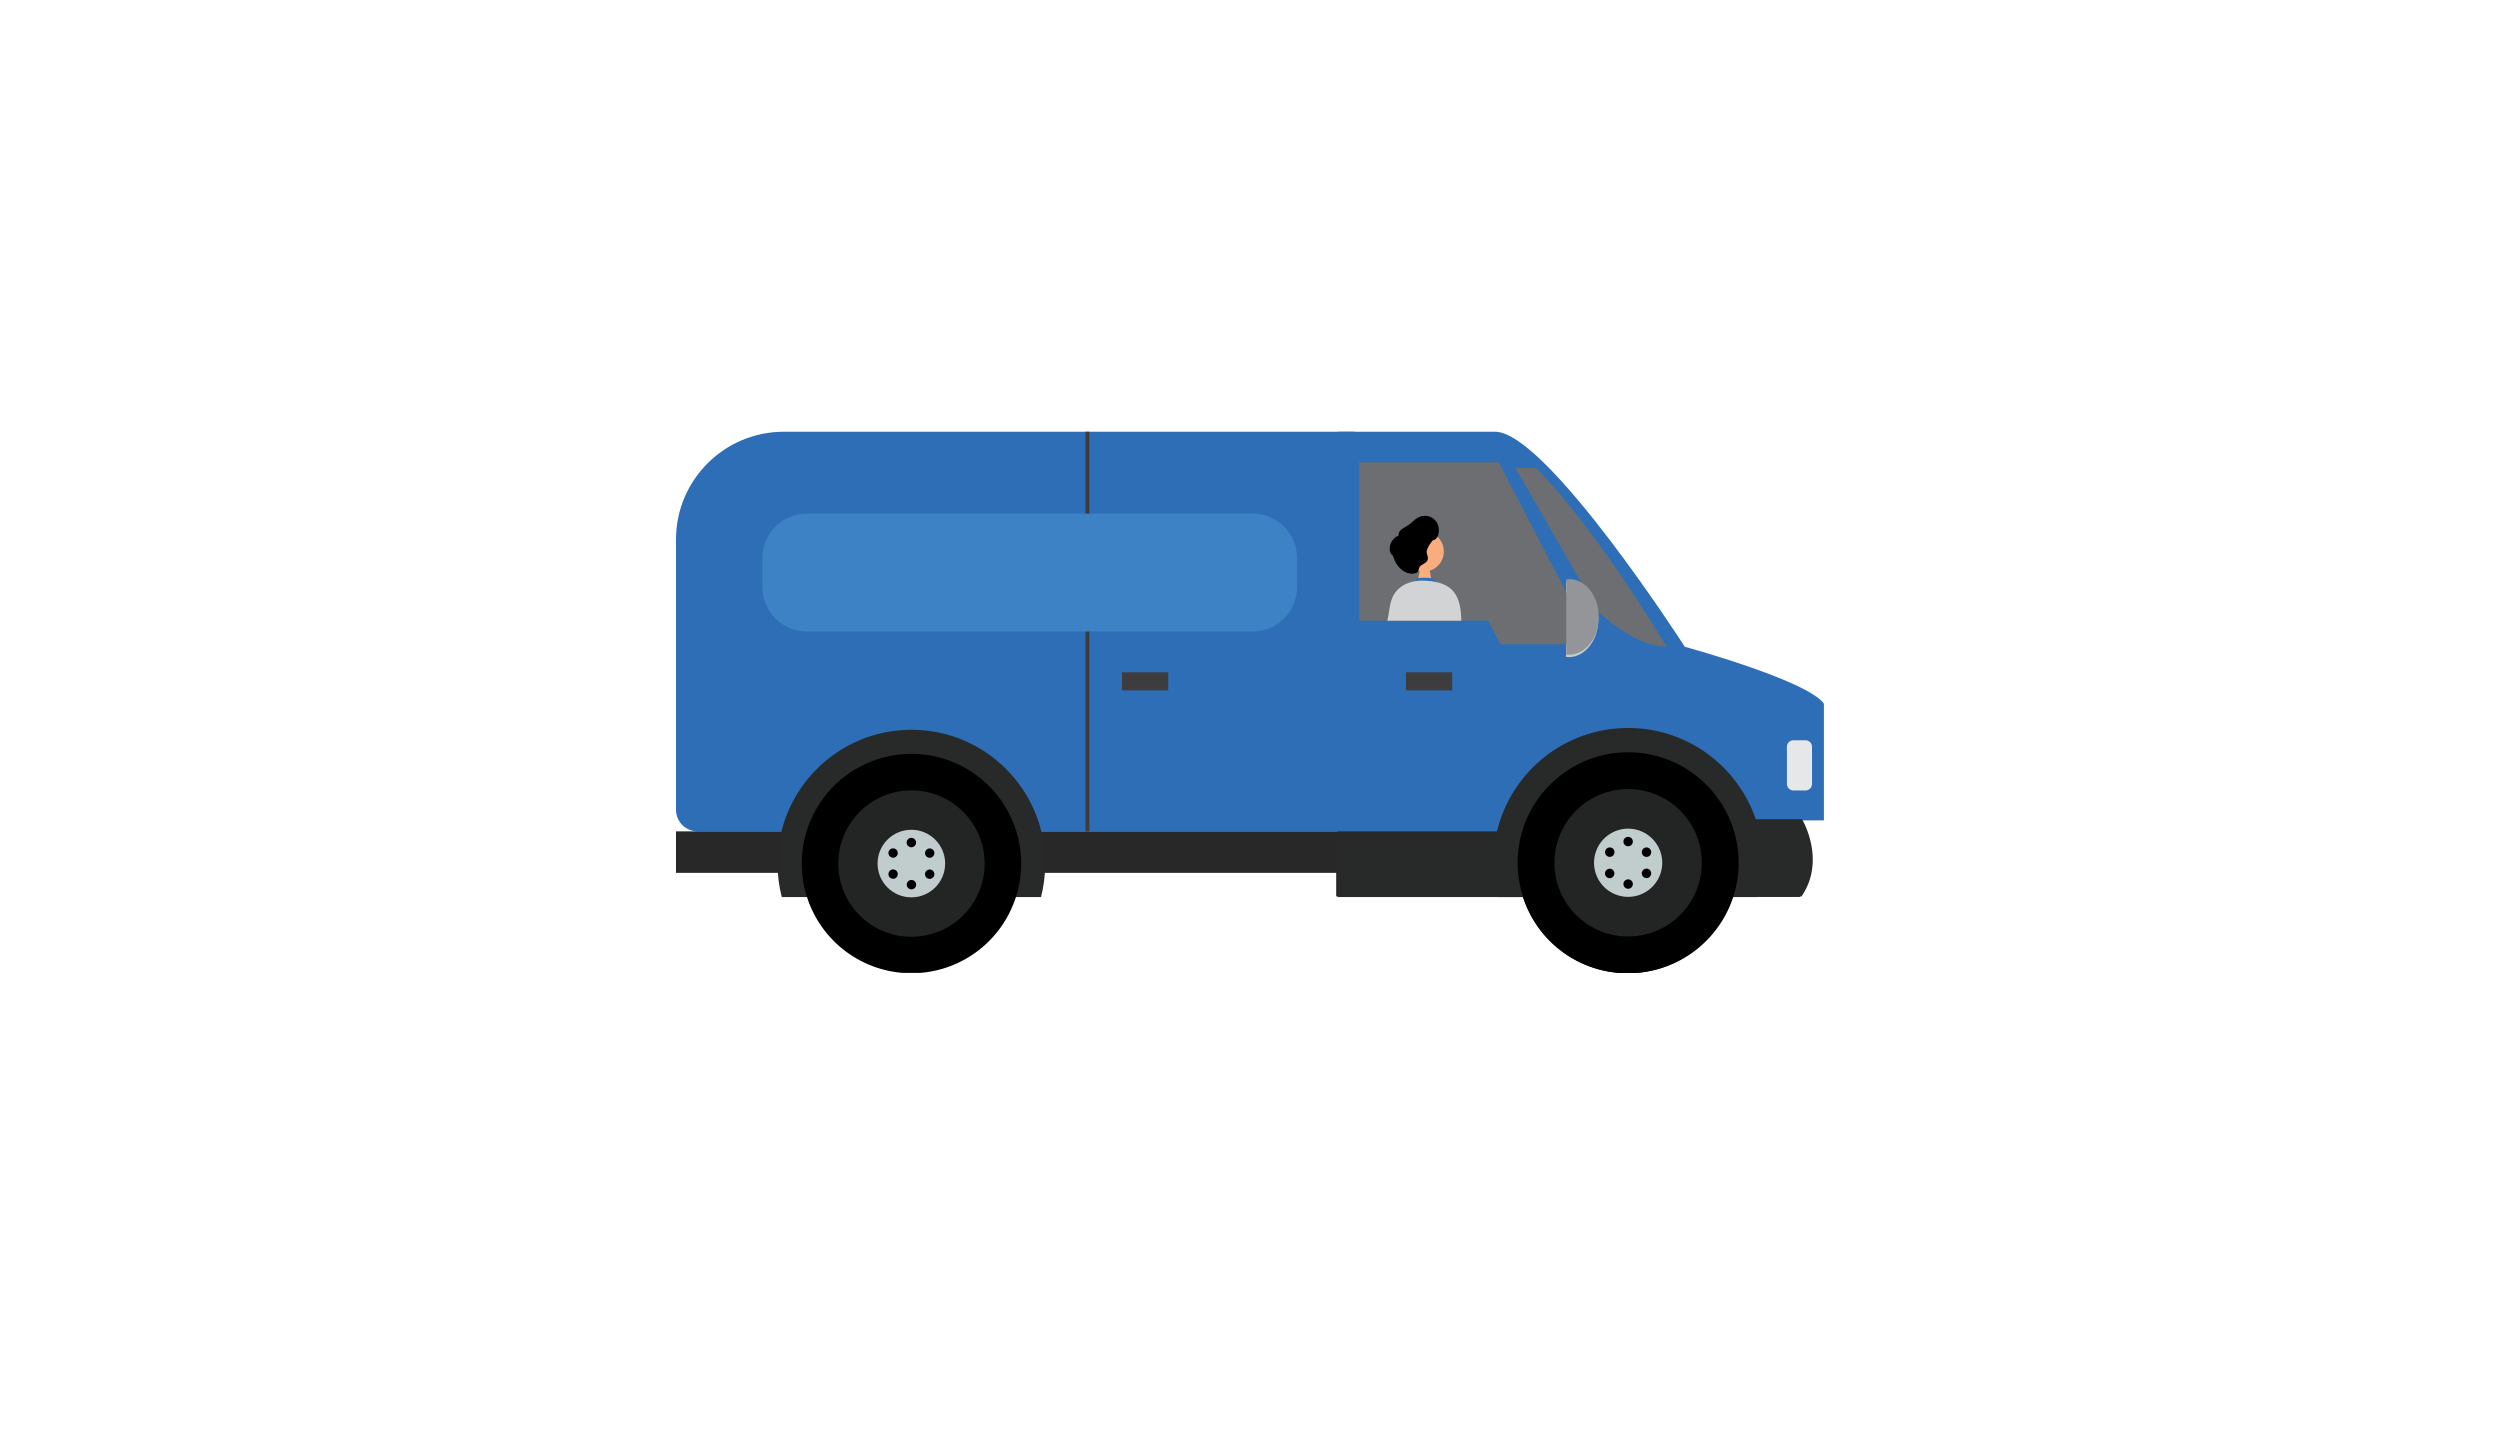
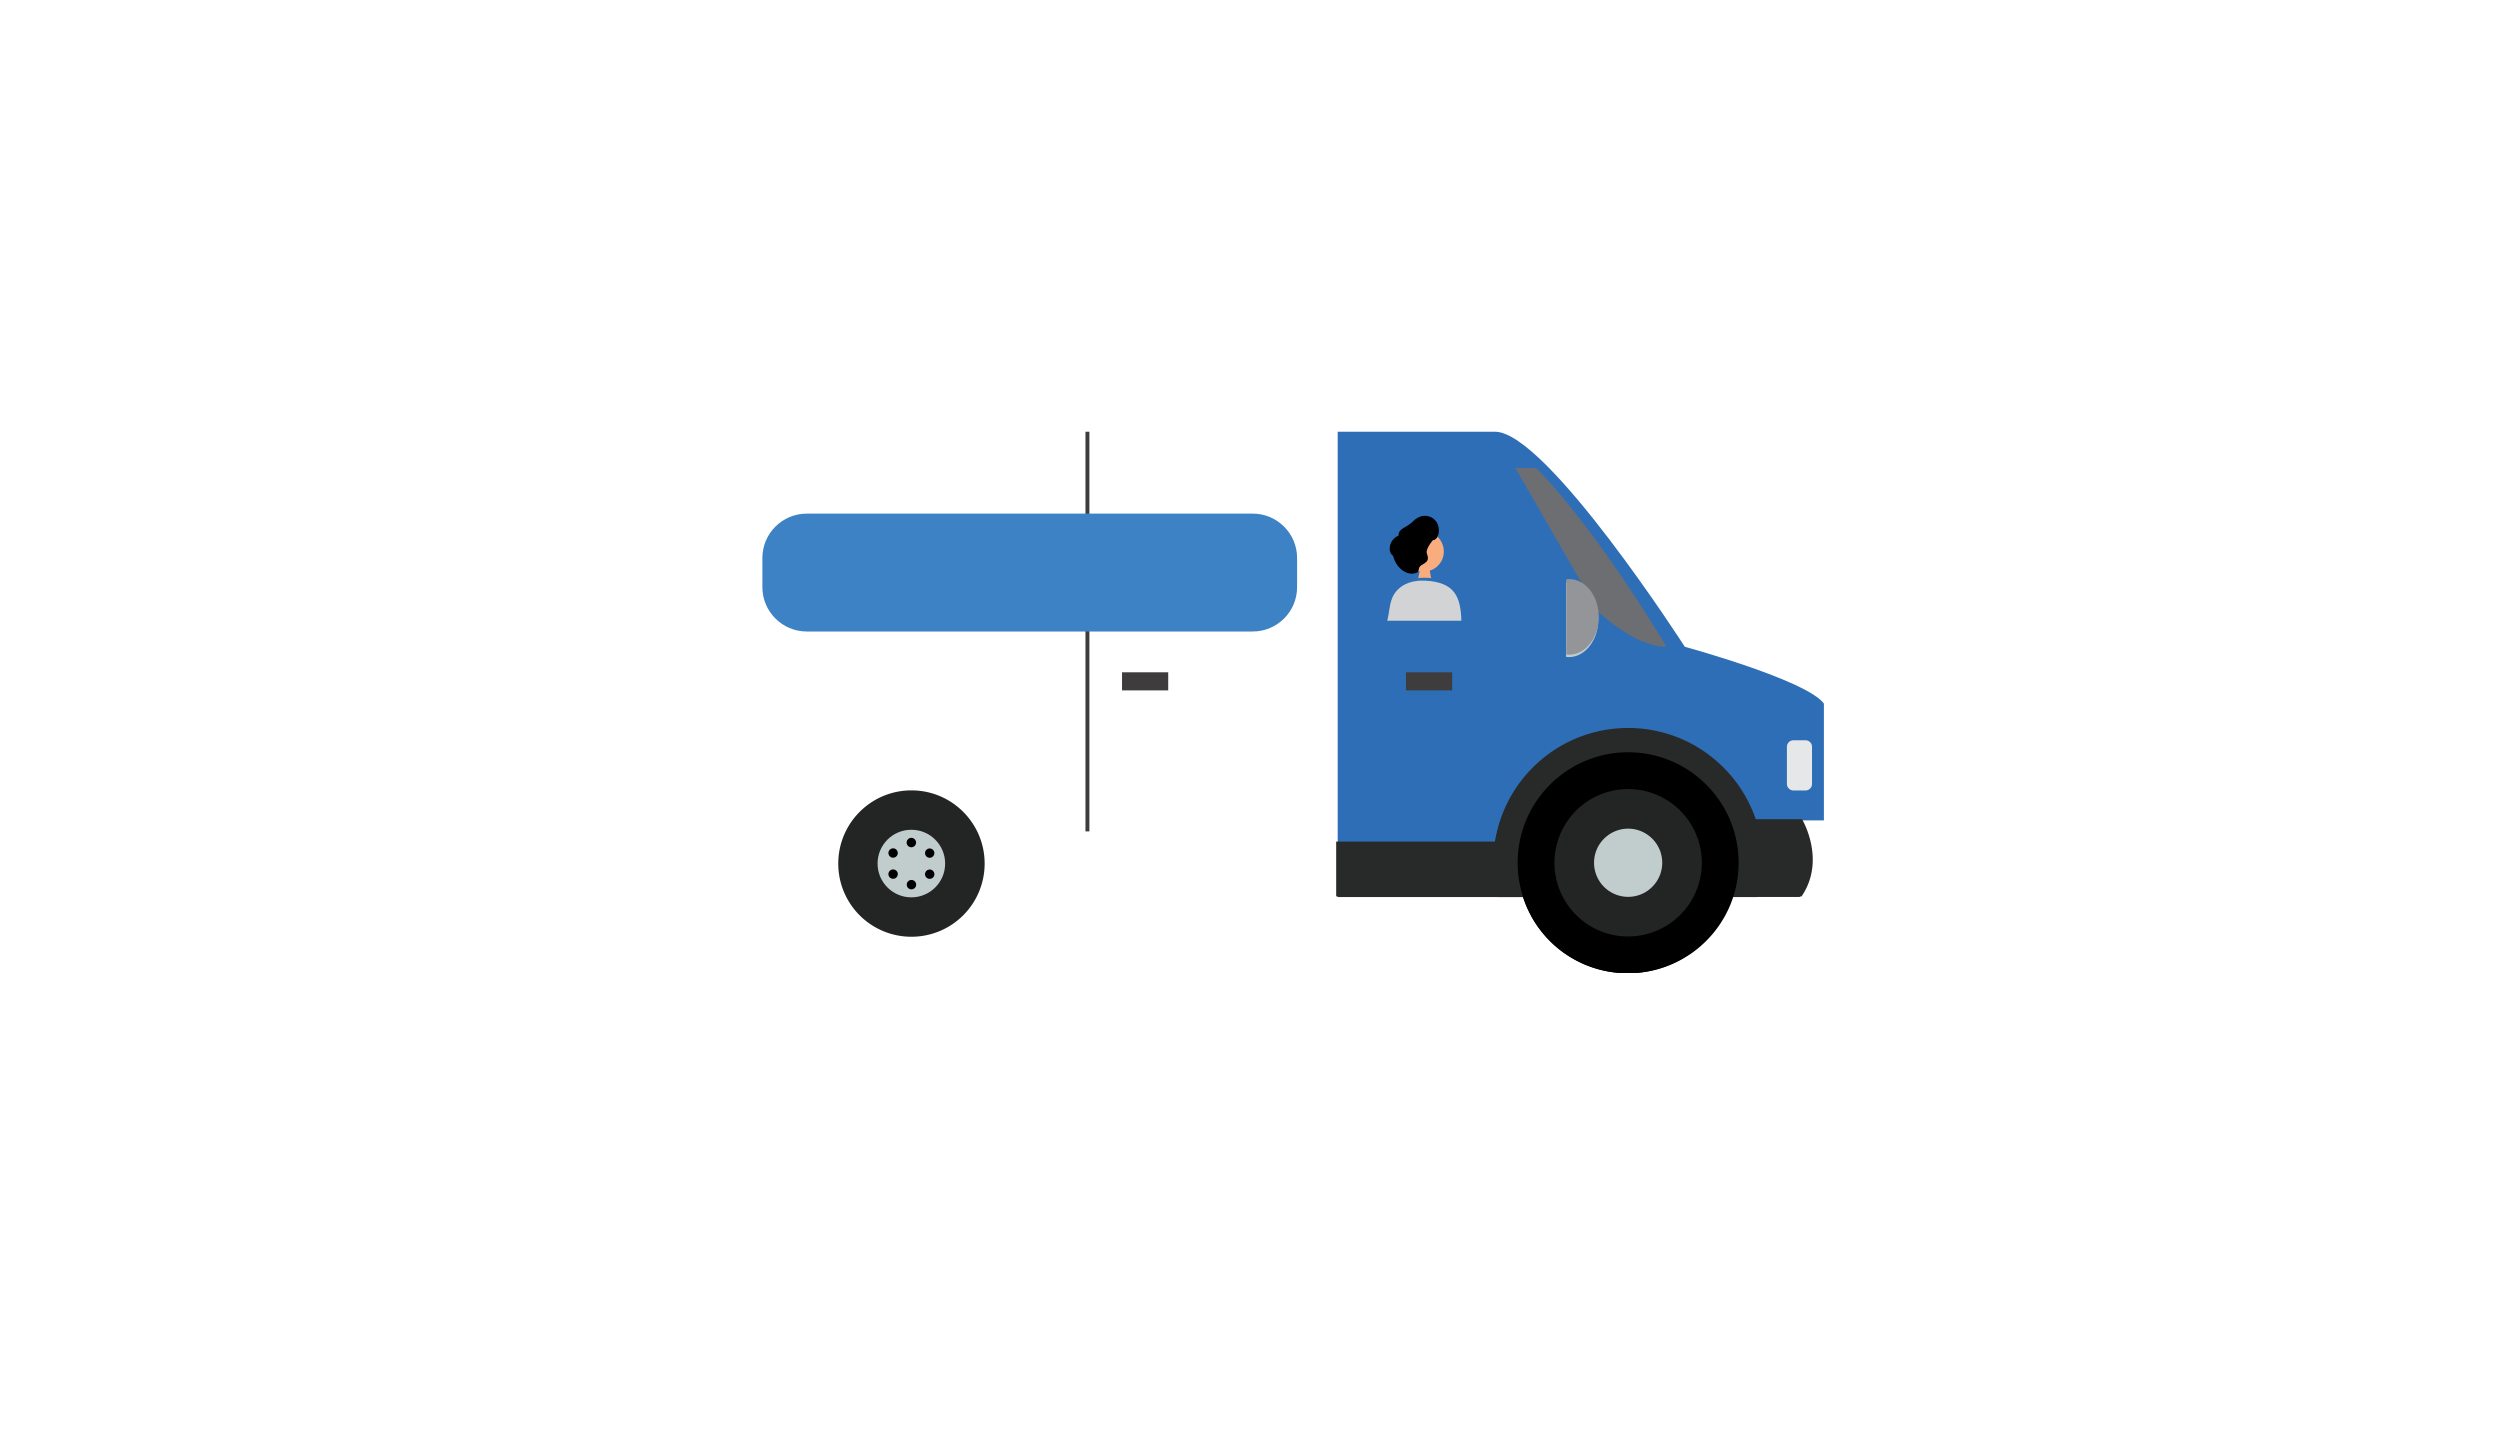
<svg xmlns="http://www.w3.org/2000/svg" xmlns:xlink="http://www.w3.org/1999/xlink" viewBox="0 0 250.04 143.62">
  <style>.F{clip-path:url(#V)}.G{fill:#282929}.H{fill:#2e6eb7}.I{clip-path:url(#H)}.J{fill:#c1cccc}.K{clip-path:url(#D)}.L{fill:#232424}.M{clip-path:url(#N)}.N{clip-path:url(#T)}.O{clip-path:url(#F)}.P{clip-path:url(#L)}.Q{clip-path:url(#P)}.R{clip-path:url(#R)}</style>
  <defs>
-     <path id="A" d="M67.61 43.18h114.81V97.3H67.61z" />
-   </defs>
+     </defs>
  <clipPath id="B">
    <use xlink:href="#A" />
  </clipPath>
  <path d="M135.49 83.15H69.77c-1.19 0-2.16-.97-2.16-2.16V53.96c0-5.95 4.83-10.78 10.78-10.78h57.09v39.97z" clip-path="url(#B)" class="H" />
  <defs>
    <path id="C" d="M67.61 43.18h114.81V97.3H67.61z" />
  </defs>
  <clipPath id="D">
    <use xlink:href="#C" />
  </clipPath>
  <path d="M149.53 43.18c5.15 0 18.98 21.51 18.98 21.51s14.12 3.85 14.12 6.21v11.15h-8.11c-1.98-3.46-5.84-5.81-10.28-5.81-6.45 0-11.69 4.96-11.69 11.07 0 .83.1 1.63.28 2.41h-19.04V43.18h15.74z" class="H K" />
  <path d="M151.56 46.8h2.08c6.29 6.43 13.03 17.88 13.03 17.88-3.27 0-6.87-3.56-6.87-3.56l-8.24-14.32z" fill="#6d6e71" class="K" />
  <path d="M173.69 87.3a11.01 11.01 0 0 0-1.33-5.26h7.68s2.44 4.05-.05 7.67h-6.74c.2-.84.44-1.49.44-2.41" class="G K" />
-   <path d="M67.61 83.15h82.3v4.15h-82.3z" fill="#272827" />
  <defs>
    <path id="E" d="M67.61 43.18h114.81V97.3H67.61z" />
  </defs>
  <clipPath id="F">
    <use xlink:href="#E" />
  </clipPath>
  <path d="M149.8 89.72c-.28-1.07-.42-2.19-.42-3.34 0-7.39 5.99-13.39 13.39-13.39 7.39 0 13.38 5.99 13.38 13.39 0 1.15-.15 2.27-.42 3.34H149.8z" class="G O" />
  <path d="M151.8 86.37a10.97 10.97 0 0 1 21.94 0 10.97 10.97 0 1 1-21.94 0" class="O" />
  <defs>
    <path id="G" d="M67.61 43.18h114.81V97.3H67.61z" />
  </defs>
  <clipPath id="H">
    <use xlink:href="#G" />
  </clipPath>
  <path d="M155.45 86.37c0-4.04 3.28-7.32 7.32-7.32s7.32 3.28 7.32 7.32a7.32 7.32 0 0 1-7.32 7.32 7.31 7.31 0 0 1-7.32-7.32" class="I L" />
  <path d="M159.38 86.37c0-1.87 1.51-3.38 3.38-3.38s3.38 1.51 3.38 3.38-1.52 3.38-3.38 3.38c-1.86.01-3.38-1.51-3.38-3.38" class="I J" />
  <path d="M163.23 84.27a.47.47 0 1 1-.47-.47c.27 0 .47.21.47.47m-2.06.64c.22.13.3.42.17.64s-.42.3-.64.17-.3-.42-.17-.64.42-.3.64-.17m-.46 2.11c.22-.13.51-.05.64.17s.05.51-.17.64-.51.05-.64-.17c-.14-.22-.06-.51.17-.64m1.59 1.46a.47.47 0 0 1 .94 0 .47.47 0 0 1-.94 0m2.06-.64c-.22-.13-.3-.42-.17-.64s.42-.3.64-.17.3.42.17.64-.42.29-.64.17m.47-2.11c-.22.13-.51.05-.64-.17s-.05-.51.17-.64.51-.05.64.17.05.51-.17.64" class="I" />
  <path d="M180.58 79.06h-1.2c-.36 0-.66-.29-.66-.65v-3.72a.65.65 0 0 1 .66-.65h1.2a.65.65 0 0 1 .65.65v3.72c0 .35-.29.65-.65.65" fill="#e6e7e8" class="I" />
  <path d="M133.79 84.27h16.96v5.44h-16.96z" class="G" />
  <defs>
    <path id="I" d="M67.61 43.18h114.81V97.3H67.61z" />
  </defs>
  <clipPath id="J">
    <use xlink:href="#I" />
  </clipPath>
  <path d="M156.91 58.22a2.46 2.46 0 0 0-.28.02v7.46l.28.02c1.62 0 2.94-1.68 2.94-3.75 0-2.08-1.31-3.75-2.94-3.75" clip-path="url(#J)" class="J" />
  <path d="M138.68 69.36l-3.16-3.2-.03-.12v13.45h6.92z" class="H" />
  <defs>
-     <path id="K" d="M67.61 43.18h114.81V97.3H67.61z" />
-   </defs>
+     </defs>
  <clipPath id="L">
    <use xlink:href="#K" />
  </clipPath>
  <path d="M78.19 89.72c-.28-1.07-.42-2.19-.42-3.34 0-7.39 5.99-13.39 13.39-13.39 7.39 0 13.38 5.99 13.38 13.39 0 1.15-.15 2.27-.42 3.34H78.19z" class="G P" />
  <path d="M80.19 86.37a10.97 10.97 0 0 1 21.94 0 10.97 10.97 0 1 1-21.94 0" class="P" />
  <defs>
    <path id="M" d="M67.61 43.18h114.81V97.3H67.61z" />
  </defs>
  <clipPath id="N">
    <use xlink:href="#M" />
  </clipPath>
  <path d="M83.84 86.37c0-4.04 3.28-7.32 7.32-7.32s7.32 3.28 7.32 7.32a7.32 7.32 0 0 1-7.32 7.32 7.31 7.31 0 0 1-7.32-7.32" class="L M" />
  <path d="M87.77 86.37c0-1.87 1.51-3.38 3.38-3.38s3.38 1.51 3.38 3.38-1.52 3.38-3.38 3.38-3.38-1.51-3.38-3.38" class="J M" />
  <path d="M91.62 84.27a.47.47 0 0 1-.94 0 .47.47 0 0 1 .94 0m-2.06.64c.22.13.3.42.17.64s-.42.3-.64.17-.3-.42-.17-.64.42-.3.64-.17m-.47 2.11c.22-.13.51-.05.64.17s.05.51-.17.64-.51.05-.64-.17-.05-.51.17-.64m1.6 1.46a.47.47 0 0 1 .94 0 .47.47 0 0 1-.94 0m2.06-.64c-.22-.13-.3-.42-.17-.64s.42-.3.64-.17.3.42.17.64-.42.29-.64.17" class="M" />
  <defs>
    <path id="O" d="M67.61 43.18h114.81V97.3H67.61z" />
  </defs>
  <clipPath id="P">
    <use xlink:href="#O" />
  </clipPath>
  <path d="M93.22 85.73c-.22.13-.51.05-.64-.17s-.05-.51.17-.64.51-.05.64.17.05.51-.17.64" class="Q" />
  <path d="M173.84 87.23a11.03 11.03 0 0 0-1.34-5.3h7.73s2.45 4.07-.05 7.73h-6.79c.21-.86.45-1.51.45-2.43" class="G Q" />
  <path d="M140.62 67.24h4.62v1.81h-4.62zm-28.4 0h4.62v1.81h-4.62z" fill="#3e3c3d" />
-   <path d="M149.9 46.24h-13.96v15.83h12.9l1.23 2.37h6.86v-4.67z" fill="#6d6e71" />
  <defs>
    <path id="Q" d="M67.61 43.18h114.81V97.3H67.61z" />
  </defs>
  <clipPath id="R">
    <use xlink:href="#Q" />
  </clipPath>
  <path d="M149.78 89.66c-.28-1.08-.42-2.2-.42-3.37 0-7.45 6.04-13.48 13.48-13.48 7.45 0 13.48 6.04 13.48 13.48a13.89 13.89 0 0 1-.42 3.37h-26.12z" class="G R" />
  <path d="M151.79 86.29c0-6.1 4.95-11.05 11.05-11.05s11.05 4.95 11.05 11.05-4.95 11.05-11.05 11.05a11.05 11.05 0 0 1-11.05-11.05" class="R" />
  <defs>
    <path id="S" d="M67.61 43.18h114.81V97.3H67.61z" />
  </defs>
  <clipPath id="T">
    <use xlink:href="#S" />
  </clipPath>
  <path d="M155.47 86.29a7.37 7.37 0 1 1 14.74 0 7.37 7.37 0 0 1-7.37 7.37c-4.07.01-7.37-3.3-7.37-7.37" class="L N" />
  <path d="M159.43 86.29c0-1.88 1.53-3.41 3.41-3.41s3.41 1.53 3.41 3.41-1.53 3.41-3.41 3.41a3.41 3.41 0 0 1-3.41-3.41" class="J N" />
-   <path d="M163.31 84.17a.47.47 0 0 1-.94 0 .47.47 0 0 1 .94 0m-2.07.65c.23.13.3.42.17.65-.13.22-.42.3-.64.17-.23-.13-.3-.42-.17-.65.12-.22.41-.3.64-.17m-.48 2.13c.23-.13.52-.05.64.17.13.23.05.51-.17.65-.22.13-.51.05-.64-.17a.48.48 0 0 1 .17-.65m1.61 1.47a.47.47 0 0 1 .94 0 .47.47 0 0 1-.94 0m2.07-.66c-.23-.13-.3-.42-.17-.65.13-.22.42-.3.64-.17.23.13.3.42.17.65-.12.23-.41.3-.64.17m.48-2.12a.48.48 0 0 1-.65-.17c-.13-.23-.05-.51.17-.65.22-.13.51-.05.64.17a.47.47 0 0 1-.16.65" class="N" />
  <path d="M133.64 84.17h17.09v5.48h-17.09z" class="G" />
  <defs>
    <path id="U" d="M67.61 43.18h114.81V97.3H67.61z" />
  </defs>
  <clipPath id="V">
    <use xlink:href="#U" />
  </clipPath>
  <path d="M156.94 57.92c-.1 0-.19.01-.29.02v7.52l.29.02c1.64 0 2.96-1.69 2.96-3.78s-1.32-3.78-2.96-3.78" fill="#939598" class="F" />
  <g fill="#f9ad7f">
    <path d="M141.85 57.83l.23-1.16.07-.34.39-1.98.32 1.88.19 1.13.06.36c.04.24.21.27.43.46.09.08.66.53.12.84-.68.38-2.07.11-2.65-.41.01 0 .76-.41.84-.78" class="F" />
    <path d="M144.36 54.73c-.24-1.11-1.35-1.83-2.48-1.61s-1.84 1.3-1.6 2.41 1.35 1.83 2.48 1.61c1.12-.22 1.84-1.29 1.6-2.41" class="F" />
  </g>
  <path d="M143.79 58.25s-.33-.34-.57-.41-1.35-.1-1.46.03-.22.27-.16.25c.07-.02.97-.05 1.45.05.5.11.78.2.74.08" class="F H" />
  <path d="M143.57 53.73s-1.04 1.08-.86 1.63c.19.55.17.78-.47 1.12-.63.35-.02.79-.89.89s-2-.78-2.11-2.35v-.03c-.05-.8.63-1.45 1.42-1.41l2.91.15z" class="F" />
  <path d="M143.73 52.31c-.38-.72-1.47-1.09-2.39-.18-.71.7-1.49.71-1.46 1.44a1.42 1.42 0 0 0-.88 1.4c.01.48.45.83.92.77.82-.69.77-1.67.77-1.67.79-.03 1.63-.39 2.48-.07.6.2.98-.89.56-1.69" class="F" />
  <path d="M146.16 62.08c-.06-2.42-.7-3.84-3.56-4-2.81-.16-3.38 1.79-3.38 1.79-.26.65-.28 1.46-.47 2.21h7.41z" fill="#d1d3d4" class="F" />
  <path d="M108.76 43.18v39.97" fill="none" stroke="#3e3c3d" stroke-width=".393" stroke-miterlimit="10" class="F" />
  <path d="M125.29 63.16h-44.6c-2.45 0-4.44-1.99-4.44-4.44v-2.91c0-2.45 1.99-4.44 4.44-4.44h44.6c2.45 0 4.44 1.99 4.44 4.44v2.91c0 2.46-1.99 4.44-4.44 4.44" fill="#3c82c4" class="F" />
</svg>